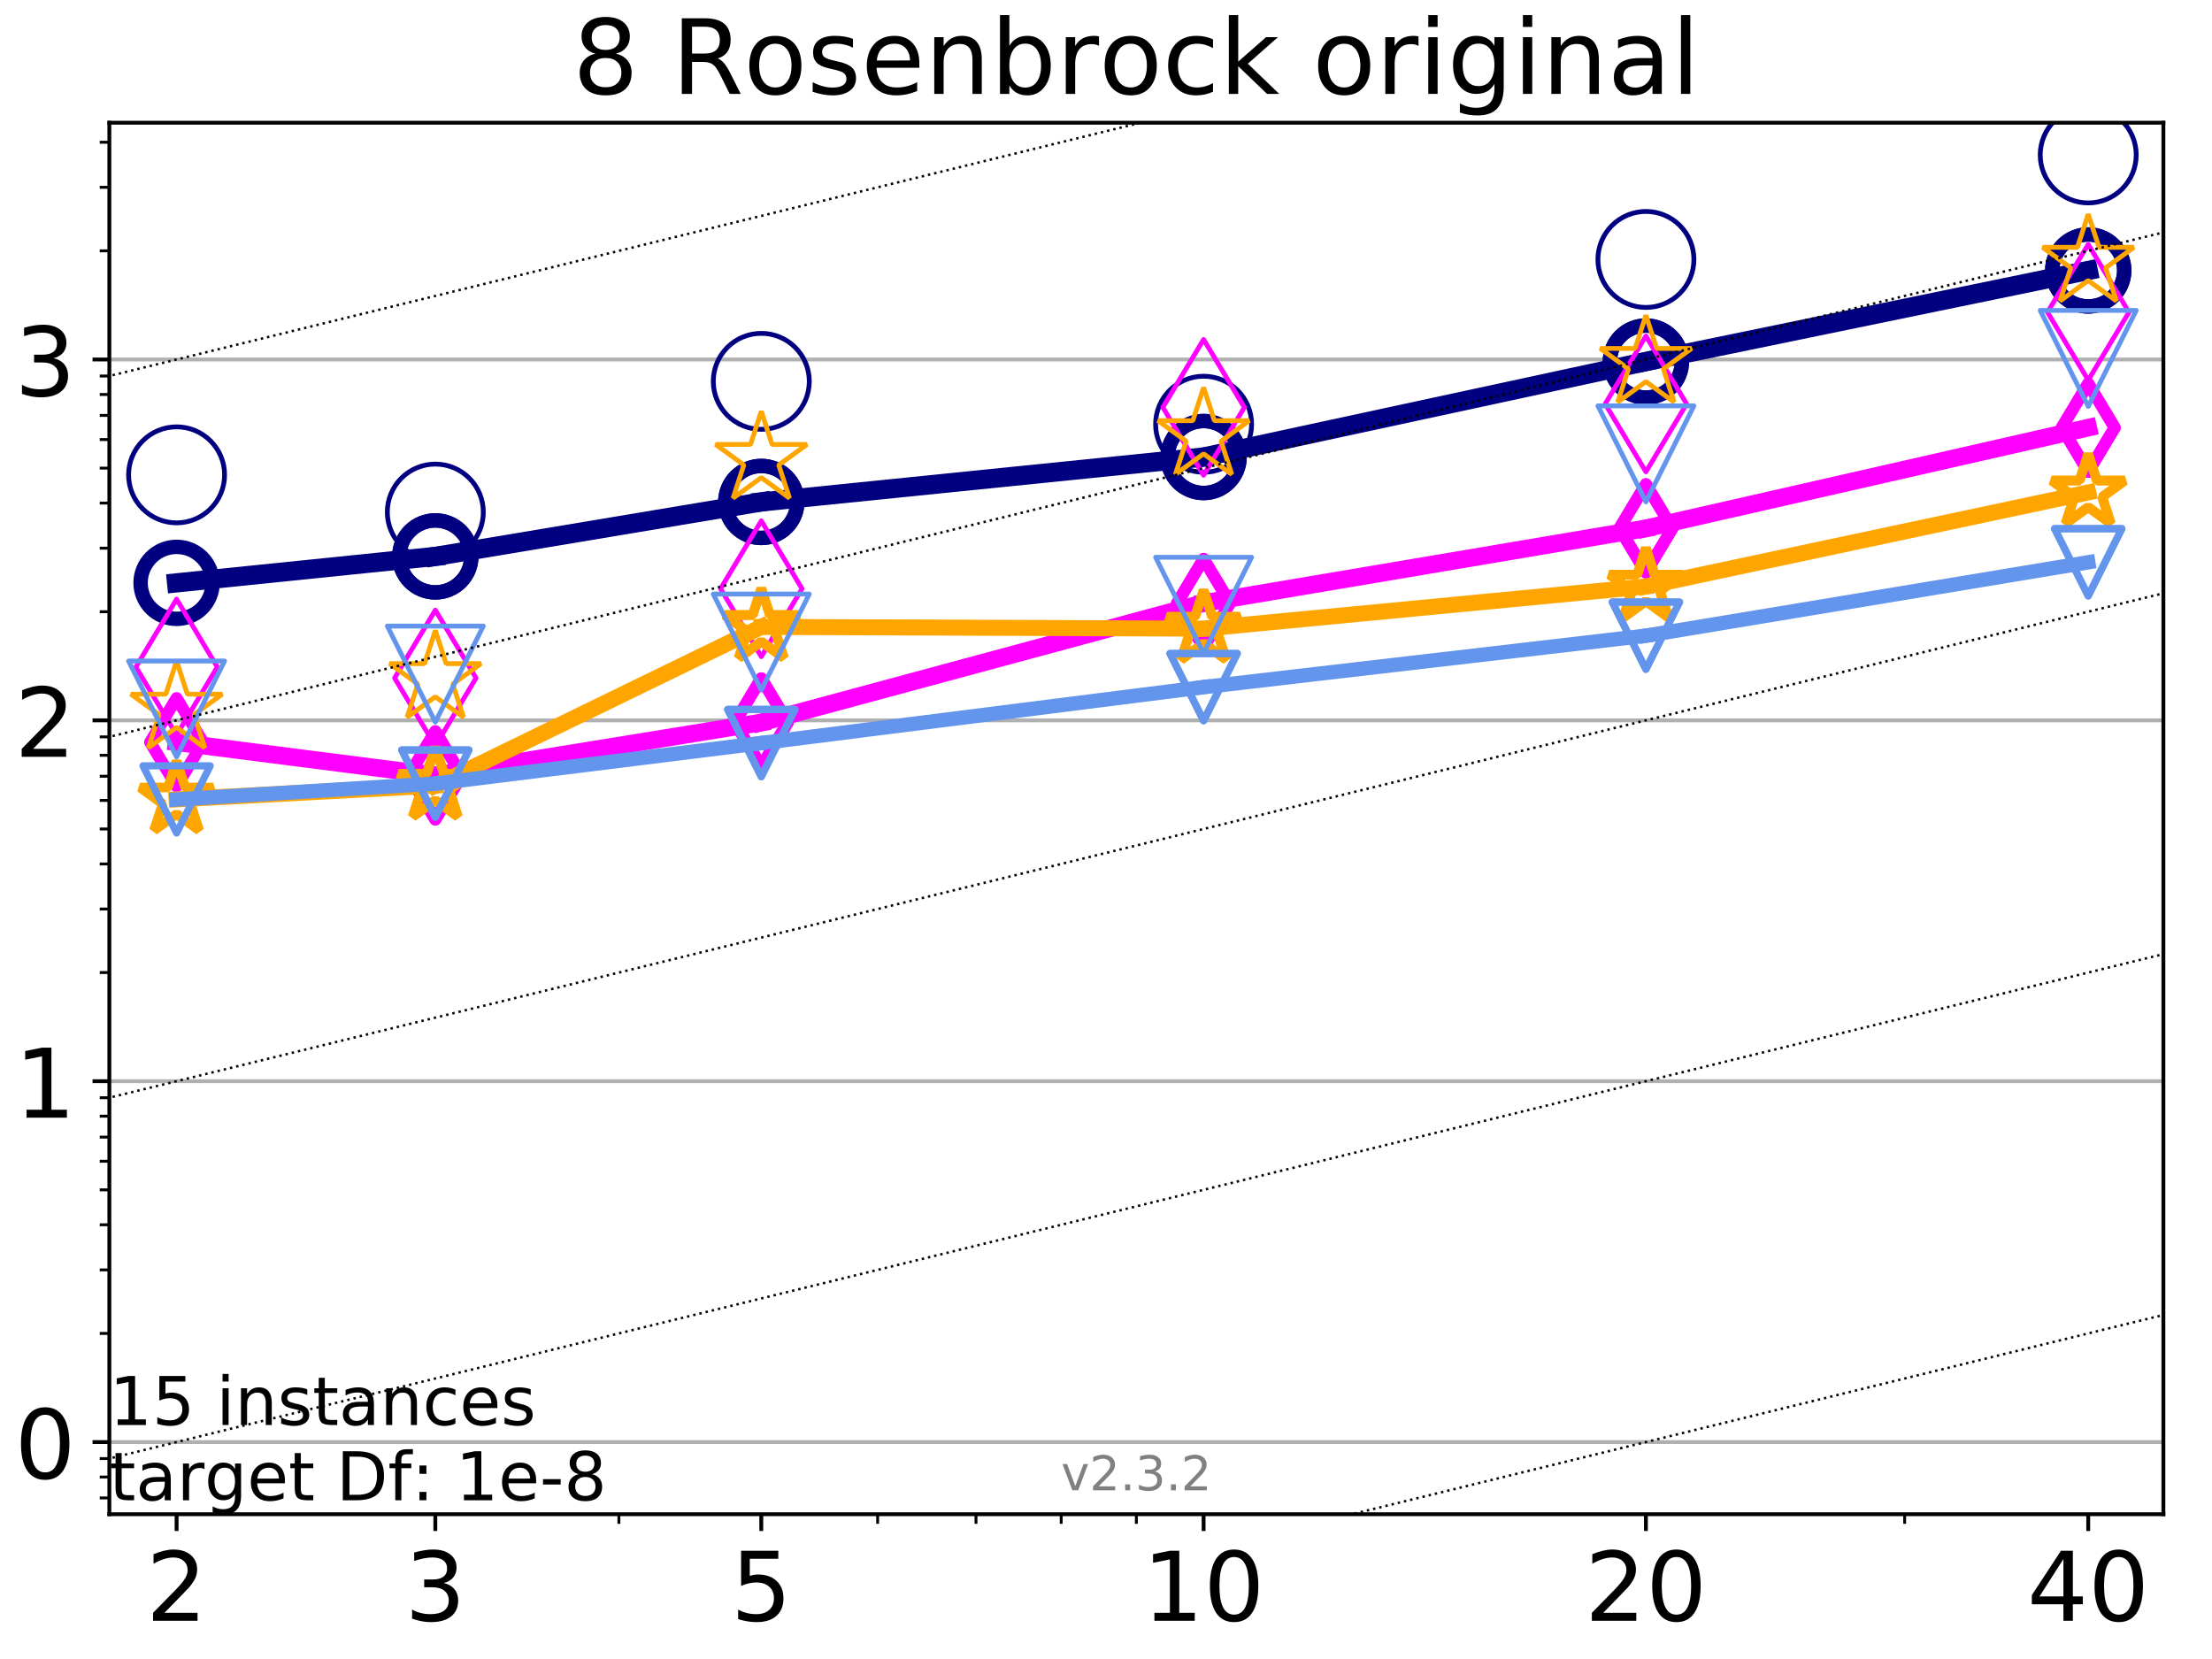
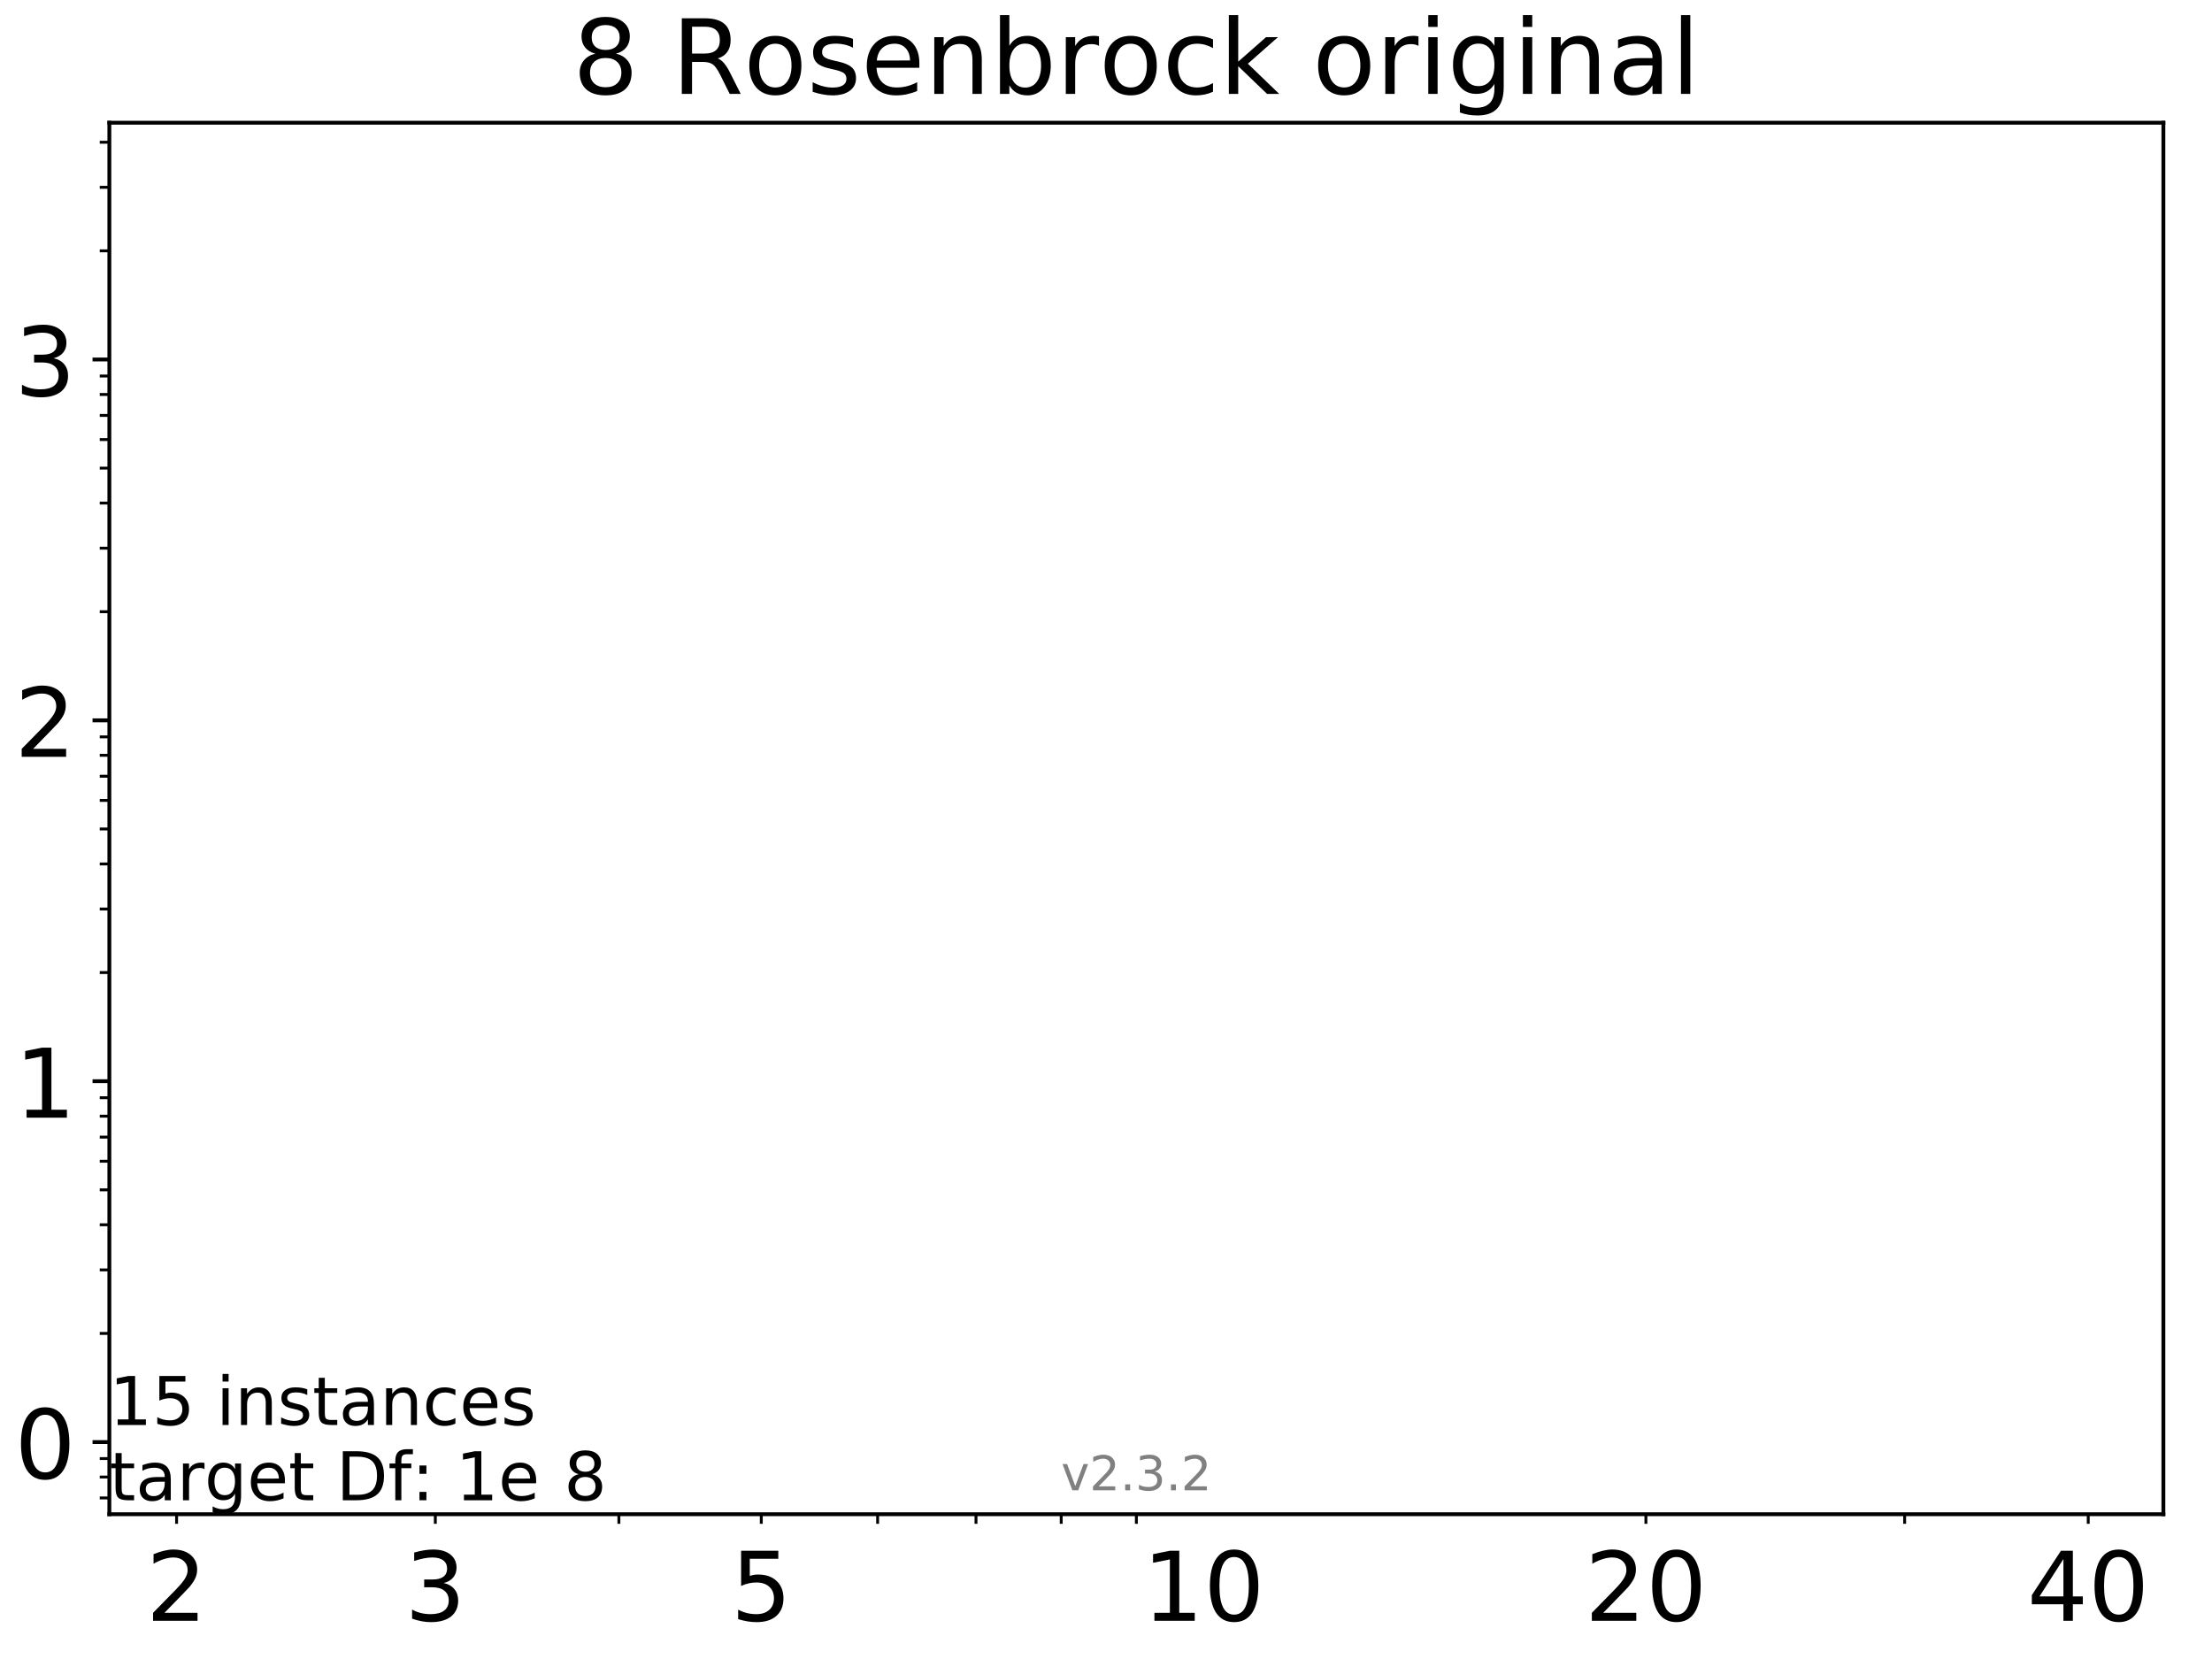
<svg xmlns="http://www.w3.org/2000/svg" xmlns:xlink="http://www.w3.org/1999/xlink" height="345.6pt" version="1.1" viewBox="0 0 460.8 345.6" width="460.8pt">
  <defs>
    <style type="text/css">
*{stroke-linecap:butt;stroke-linejoin:round;}
  </style>
  </defs>
  <g id="figure_1">
    <g id="patch_1">
      <path d="M 0 345.6  L 460.8 345.6  L 460.8 0  L 0 0  z " style="fill:#ffffff;" />
    </g>
    <g id="axes_1">
      <g id="patch_2">
        <path d="M 22.78 315.44  L 450.672 315.44  L 450.672 25.56  L 22.78 25.56  z " style="fill:#ffffff;" />
      </g>
      <g id="matplotlib.axis_1">
        <g id="xtick_1">
          <g id="line2d_1">
            <defs>
-               <path d="M 0 0  L 0 3.5  " id="mf697803af4" style="stroke:#000000;stroke-width:0.8;" />
-             </defs>
+               </defs>
            <g>
              <use style="stroke:#000000;stroke-width:0.8;" x="36.786" xlink:href="#mf697803af4" y="315.44" />
            </g>
          </g>
          <g id="text_1">
            <defs>
              <path d="M 19.188 8.297  L 53.609 8.297  L 53.609 0  L 7.328 0  L 7.328 8.297  Q 12.938 14.109 22.625 23.891  Q 32.328 33.688 34.812 36.531  Q 39.547 41.844 41.422 45.531  Q 43.312 49.219 43.312 52.781  Q 43.312 58.594 39.234 62.25  Q 35.156 65.922 28.609 65.922  Q 23.969 65.922 18.812 64.312  Q 13.672 62.703 7.812 59.422  L 7.812 69.391  Q 13.766 71.781 18.938 73  Q 24.125 74.219 28.422 74.219  Q 39.75 74.219 46.484 68.547  Q 53.219 62.891 53.219 53.422  Q 53.219 48.922 51.531 44.891  Q 49.859 40.875 45.406 35.406  Q 44.188 33.984 37.641 27.219  Q 31.109 20.453 19.188 8.297  z " id="DejaVuSans-50" />
            </defs>
            <g transform="translate(30.423 337.637)scale(0.2 -0.2)">
              <use xlink:href="#DejaVuSans-50" />
            </g>
          </g>
        </g>
        <g id="xtick_2">
          <g id="line2d_2">
            <g>
              <use style="stroke:#000000;stroke-width:0.8;" x="90.685" xlink:href="#mf697803af4" y="315.44" />
            </g>
          </g>
          <g id="text_2">
            <defs>
              <path d="M 40.578 39.312  Q 47.656 37.797 51.625 33  Q 55.609 28.219 55.609 21.188  Q 55.609 10.406 48.188 4.484  Q 40.766 -1.422 27.094 -1.422  Q 22.516 -1.422 17.656 -0.516  Q 12.797 0.391 7.625 2.203  L 7.625 11.719  Q 11.719 9.328 16.594 8.109  Q 21.484 6.891 26.812 6.891  Q 36.078 6.891 40.938 10.547  Q 45.797 14.203 45.797 21.188  Q 45.797 27.641 41.281 31.266  Q 36.766 34.906 28.719 34.906  L 20.219 34.906  L 20.219 43.016  L 29.109 43.016  Q 36.375 43.016 40.234 45.922  Q 44.094 48.828 44.094 54.297  Q 44.094 59.906 40.109 62.906  Q 36.141 65.922 28.719 65.922  Q 24.656 65.922 20.016 65.031  Q 15.375 64.156 9.812 62.312  L 9.812 71.094  Q 15.438 72.656 20.344 73.438  Q 25.25 74.219 29.594 74.219  Q 40.828 74.219 47.359 69.109  Q 53.906 64.016 53.906 55.328  Q 53.906 49.266 50.438 45.094  Q 46.969 40.922 40.578 39.312  z " id="DejaVuSans-51" />
            </defs>
            <g transform="translate(84.323 337.637)scale(0.2 -0.2)">
              <use xlink:href="#DejaVuSans-51" />
            </g>
          </g>
        </g>
        <g id="xtick_3">
          <g id="line2d_3">
            <g>
              <use style="stroke:#000000;stroke-width:0.8;" x="158.59" xlink:href="#mf697803af4" y="315.44" />
            </g>
          </g>
          <g id="text_3">
            <defs>
              <path d="M 10.797 72.906  L 49.516 72.906  L 49.516 64.594  L 19.828 64.594  L 19.828 46.734  Q 21.969 47.469 24.109 47.828  Q 26.266 48.188 28.422 48.188  Q 40.625 48.188 47.75 41.5  Q 54.891 34.812 54.891 23.391  Q 54.891 11.625 47.562 5.094  Q 40.234 -1.422 26.906 -1.422  Q 22.312 -1.422 17.547 -0.641  Q 12.797 0.141 7.719 1.703  L 7.719 11.625  Q 12.109 9.234 16.797 8.062  Q 21.484 6.891 26.703 6.891  Q 35.156 6.891 40.078 11.328  Q 45.016 15.766 45.016 23.391  Q 45.016 31 40.078 35.438  Q 35.156 39.891 26.703 39.891  Q 22.75 39.891 18.812 39.016  Q 14.891 38.141 10.797 36.281  z " id="DejaVuSans-53" />
            </defs>
            <g transform="translate(152.228 337.637)scale(0.2 -0.2)">
              <use xlink:href="#DejaVuSans-53" />
            </g>
          </g>
        </g>
        <g id="xtick_4">
          <g id="line2d_4">
            <g>
              <use style="stroke:#000000;stroke-width:0.8;" x="250.732" xlink:href="#mf697803af4" y="315.44" />
            </g>
          </g>
          <g id="text_4">
            <defs>
              <path d="M 12.406 8.297  L 28.516 8.297  L 28.516 63.922  L 10.984 60.406  L 10.984 69.391  L 28.422 72.906  L 38.281 72.906  L 38.281 8.297  L 54.391 8.297  L 54.391 0  L 12.406 0  z " id="DejaVuSans-49" />
              <path d="M 31.781 66.406  Q 24.172 66.406 20.328 58.906  Q 16.5 51.422 16.5 36.375  Q 16.5 21.391 20.328 13.891  Q 24.172 6.391 31.781 6.391  Q 39.453 6.391 43.281 13.891  Q 47.125 21.391 47.125 36.375  Q 47.125 51.422 43.281 58.906  Q 39.453 66.406 31.781 66.406  z M 31.781 74.219  Q 44.047 74.219 50.516 64.516  Q 56.984 54.828 56.984 36.375  Q 56.984 17.969 50.516 8.266  Q 44.047 -1.422 31.781 -1.422  Q 19.531 -1.422 13.062 8.266  Q 6.594 17.969 6.594 36.375  Q 6.594 54.828 13.062 64.516  Q 19.531 74.219 31.781 74.219  z " id="DejaVuSans-48" />
            </defs>
            <g transform="translate(238.007 337.637)scale(0.2 -0.2)">
              <use xlink:href="#DejaVuSans-49" />
              <use x="63.623" xlink:href="#DejaVuSans-48" />
            </g>
          </g>
        </g>
        <g id="xtick_5">
          <g id="line2d_5">
            <g>
              <use style="stroke:#000000;stroke-width:0.8;" x="342.873" xlink:href="#mf697803af4" y="315.44" />
            </g>
          </g>
          <g id="text_5">
            <g transform="translate(330.148 337.637)scale(0.2 -0.2)">
              <use xlink:href="#DejaVuSans-50" />
              <use x="63.623" xlink:href="#DejaVuSans-48" />
            </g>
          </g>
        </g>
        <g id="xtick_6">
          <g id="line2d_6">
            <g>
              <use style="stroke:#000000;stroke-width:0.8;" x="435.015" xlink:href="#mf697803af4" y="315.44" />
            </g>
          </g>
          <g id="text_6">
            <defs>
              <path d="M 37.797 64.312  L 12.891 25.391  L 37.797 25.391  z M 35.203 72.906  L 47.609 72.906  L 47.609 25.391  L 58.016 25.391  L 58.016 17.188  L 47.609 17.188  L 47.609 0  L 37.797 0  L 37.797 17.188  L 4.891 17.188  L 4.891 26.703  z " id="DejaVuSans-52" />
            </defs>
            <g transform="translate(422.29 337.637)scale(0.2 -0.2)">
              <use xlink:href="#DejaVuSans-52" />
              <use x="63.623" xlink:href="#DejaVuSans-48" />
            </g>
          </g>
        </g>
        <g id="xtick_7">
          <g id="line2d_7">
            <defs>
              <path d="M 0 0  L 0 2  " id="m2e798b2499" style="stroke:#000000;stroke-width:0.6;" />
            </defs>
            <g>
              <use style="stroke:#000000;stroke-width:0.6;" x="36.786" xlink:href="#m2e798b2499" y="315.44" />
            </g>
          </g>
        </g>
        <g id="xtick_8">
          <g id="line2d_8">
            <g>
              <use style="stroke:#000000;stroke-width:0.6;" x="90.685" xlink:href="#m2e798b2499" y="315.44" />
            </g>
          </g>
        </g>
        <g id="xtick_9">
          <g id="line2d_9">
            <g>
              <use style="stroke:#000000;stroke-width:0.6;" x="128.927" xlink:href="#m2e798b2499" y="315.44" />
            </g>
          </g>
        </g>
        <g id="xtick_10">
          <g id="line2d_10">
            <g>
              <use style="stroke:#000000;stroke-width:0.6;" x="158.59" xlink:href="#m2e798b2499" y="315.44" />
            </g>
          </g>
        </g>
        <g id="xtick_11">
          <g id="line2d_11">
            <g>
              <use style="stroke:#000000;stroke-width:0.6;" x="182.827" xlink:href="#m2e798b2499" y="315.44" />
            </g>
          </g>
        </g>
        <g id="xtick_12">
          <g id="line2d_12">
            <g>
              <use style="stroke:#000000;stroke-width:0.6;" x="203.318" xlink:href="#m2e798b2499" y="315.44" />
            </g>
          </g>
        </g>
        <g id="xtick_13">
          <g id="line2d_13">
            <g>
              <use style="stroke:#000000;stroke-width:0.6;" x="221.069" xlink:href="#m2e798b2499" y="315.44" />
            </g>
          </g>
        </g>
        <g id="xtick_14">
          <g id="line2d_14">
            <g>
              <use style="stroke:#000000;stroke-width:0.6;" x="236.726" xlink:href="#m2e798b2499" y="315.44" />
            </g>
          </g>
        </g>
        <g id="xtick_15">
          <g id="line2d_15">
            <g>
              <use style="stroke:#000000;stroke-width:0.6;" x="342.873" xlink:href="#m2e798b2499" y="315.44" />
            </g>
          </g>
        </g>
        <g id="xtick_16">
          <g id="line2d_16">
            <g>
              <use style="stroke:#000000;stroke-width:0.6;" x="396.773" xlink:href="#m2e798b2499" y="315.44" />
            </g>
          </g>
        </g>
        <g id="xtick_17">
          <g id="line2d_17">
            <g>
              <use style="stroke:#000000;stroke-width:0.6;" x="435.015" xlink:href="#m2e798b2499" y="315.44" />
            </g>
          </g>
        </g>
      </g>
      <g id="matplotlib.axis_2">
        <g id="ytick_1">
          <g id="line2d_18">
            <path clip-path="url(#p48bff49fbf)" d="M 22.78 300.406  L 450.672 300.406  " style="fill:none;stroke:#b0b0b0;stroke-linecap:square;stroke-width:0.8;" />
          </g>
          <g id="line2d_19">
            <defs>
              <path d="M 0 0  L -3.5 0  " id="me5000b06f0" style="stroke:#000000;stroke-width:0.8;" />
            </defs>
            <g>
              <use style="stroke:#000000;stroke-width:0.8;" x="22.78" xlink:href="#me5000b06f0" y="300.406" />
            </g>
          </g>
          <g id="text_7">
            <g transform="translate(3.055 308.004)scale(0.2 -0.2)">
              <use xlink:href="#DejaVuSans-48" />
            </g>
          </g>
        </g>
        <g id="ytick_2">
          <g id="line2d_20">
            <path clip-path="url(#p48bff49fbf)" d="M 22.78 225.233  L 450.672 225.233  " style="fill:none;stroke:#b0b0b0;stroke-linecap:square;stroke-width:0.8;" />
          </g>
          <g id="line2d_21">
            <g>
              <use style="stroke:#000000;stroke-width:0.8;" x="22.78" xlink:href="#me5000b06f0" y="225.233" />
            </g>
          </g>
          <g id="text_8">
            <g transform="translate(3.055 232.832)scale(0.2 -0.2)">
              <use xlink:href="#DejaVuSans-49" />
            </g>
          </g>
        </g>
        <g id="ytick_3">
          <g id="line2d_22">
            <path clip-path="url(#p48bff49fbf)" d="M 22.78 150.061  L 450.672 150.061  " style="fill:none;stroke:#b0b0b0;stroke-linecap:square;stroke-width:0.8;" />
          </g>
          <g id="line2d_23">
            <g>
              <use style="stroke:#000000;stroke-width:0.8;" x="22.78" xlink:href="#me5000b06f0" y="150.061" />
            </g>
          </g>
          <g id="text_9">
            <g transform="translate(3.055 157.66)scale(0.2 -0.2)">
              <use xlink:href="#DejaVuSans-50" />
            </g>
          </g>
        </g>
        <g id="ytick_4">
          <g id="line2d_24">
            <path clip-path="url(#p48bff49fbf)" d="M 22.78 74.889  L 450.672 74.889  " style="fill:none;stroke:#b0b0b0;stroke-linecap:square;stroke-width:0.8;" />
          </g>
          <g id="line2d_25">
            <g>
              <use style="stroke:#000000;stroke-width:0.8;" x="22.78" xlink:href="#me5000b06f0" y="74.889" />
            </g>
          </g>
          <g id="text_10">
            <g transform="translate(3.055 82.487)scale(0.2 -0.2)">
              <use xlink:href="#DejaVuSans-51" />
            </g>
          </g>
        </g>
        <g id="ytick_5">
          <g id="line2d_26">
            <defs>
              <path d="M 0 0  L -2 0  " id="m26217db5ff" style="stroke:#000000;stroke-width:0.6;" />
            </defs>
            <g>
              <use style="stroke:#000000;stroke-width:0.6;" x="22.78" xlink:href="#m26217db5ff" y="312.05" />
            </g>
          </g>
        </g>
        <g id="ytick_6">
          <g id="line2d_27">
            <g>
              <use style="stroke:#000000;stroke-width:0.6;" x="22.78" xlink:href="#m26217db5ff" y="307.691" />
            </g>
          </g>
        </g>
        <g id="ytick_7">
          <g id="line2d_28">
            <g>
              <use style="stroke:#000000;stroke-width:0.6;" x="22.78" xlink:href="#m26217db5ff" y="303.845" />
            </g>
          </g>
        </g>
        <g id="ytick_8">
          <g id="line2d_29">
            <g>
              <use style="stroke:#000000;stroke-width:0.6;" x="22.78" xlink:href="#m26217db5ff" y="277.776" />
            </g>
          </g>
        </g>
        <g id="ytick_9">
          <g id="line2d_30">
            <g>
              <use style="stroke:#000000;stroke-width:0.6;" x="22.78" xlink:href="#m26217db5ff" y="264.539" />
            </g>
          </g>
        </g>
        <g id="ytick_10">
          <g id="line2d_31">
            <g>
              <use style="stroke:#000000;stroke-width:0.6;" x="22.78" xlink:href="#m26217db5ff" y="255.147" />
            </g>
          </g>
        </g>
        <g id="ytick_11">
          <g id="line2d_32">
            <g>
              <use style="stroke:#000000;stroke-width:0.6;" x="22.78" xlink:href="#m26217db5ff" y="247.862" />
            </g>
          </g>
        </g>
        <g id="ytick_12">
          <g id="line2d_33">
            <g>
              <use style="stroke:#000000;stroke-width:0.6;" x="22.78" xlink:href="#m26217db5ff" y="241.91" />
            </g>
          </g>
        </g>
        <g id="ytick_13">
          <g id="line2d_34">
            <g>
              <use style="stroke:#000000;stroke-width:0.6;" x="22.78" xlink:href="#m26217db5ff" y="236.878" />
            </g>
          </g>
        </g>
        <g id="ytick_14">
          <g id="line2d_35">
            <g>
              <use style="stroke:#000000;stroke-width:0.6;" x="22.78" xlink:href="#m26217db5ff" y="232.518" />
            </g>
          </g>
        </g>
        <g id="ytick_15">
          <g id="line2d_36">
            <g>
              <use style="stroke:#000000;stroke-width:0.6;" x="22.78" xlink:href="#m26217db5ff" y="228.673" />
            </g>
          </g>
        </g>
        <g id="ytick_16">
          <g id="line2d_37">
            <g>
              <use style="stroke:#000000;stroke-width:0.6;" x="22.78" xlink:href="#m26217db5ff" y="202.604" />
            </g>
          </g>
        </g>
        <g id="ytick_17">
          <g id="line2d_38">
            <g>
              <use style="stroke:#000000;stroke-width:0.6;" x="22.78" xlink:href="#m26217db5ff" y="189.367" />
            </g>
          </g>
        </g>
        <g id="ytick_18">
          <g id="line2d_39">
            <g>
              <use style="stroke:#000000;stroke-width:0.6;" x="22.78" xlink:href="#m26217db5ff" y="179.975" />
            </g>
          </g>
        </g>
        <g id="ytick_19">
          <g id="line2d_40">
            <g>
              <use style="stroke:#000000;stroke-width:0.6;" x="22.78" xlink:href="#m26217db5ff" y="172.69" />
            </g>
          </g>
        </g>
        <g id="ytick_20">
          <g id="line2d_41">
            <g>
              <use style="stroke:#000000;stroke-width:0.6;" x="22.78" xlink:href="#m26217db5ff" y="166.738" />
            </g>
          </g>
        </g>
        <g id="ytick_21">
          <g id="line2d_42">
            <g>
              <use style="stroke:#000000;stroke-width:0.6;" x="22.78" xlink:href="#m26217db5ff" y="161.706" />
            </g>
          </g>
        </g>
        <g id="ytick_22">
          <g id="line2d_43">
            <g>
              <use style="stroke:#000000;stroke-width:0.6;" x="22.78" xlink:href="#m26217db5ff" y="157.346" />
            </g>
          </g>
        </g>
        <g id="ytick_23">
          <g id="line2d_44">
            <g>
              <use style="stroke:#000000;stroke-width:0.6;" x="22.78" xlink:href="#m26217db5ff" y="153.501" />
            </g>
          </g>
        </g>
        <g id="ytick_24">
          <g id="line2d_45">
            <g>
              <use style="stroke:#000000;stroke-width:0.6;" x="22.78" xlink:href="#m26217db5ff" y="127.432" />
            </g>
          </g>
        </g>
        <g id="ytick_25">
          <g id="line2d_46">
            <g>
              <use style="stroke:#000000;stroke-width:0.6;" x="22.78" xlink:href="#m26217db5ff" y="114.195" />
            </g>
          </g>
        </g>
        <g id="ytick_26">
          <g id="line2d_47">
            <g>
              <use style="stroke:#000000;stroke-width:0.6;" x="22.78" xlink:href="#m26217db5ff" y="104.803" />
            </g>
          </g>
        </g>
        <g id="ytick_27">
          <g id="line2d_48">
            <g>
              <use style="stroke:#000000;stroke-width:0.6;" x="22.78" xlink:href="#m26217db5ff" y="97.518" />
            </g>
          </g>
        </g>
        <g id="ytick_28">
          <g id="line2d_49">
            <g>
              <use style="stroke:#000000;stroke-width:0.6;" x="22.78" xlink:href="#m26217db5ff" y="91.566" />
            </g>
          </g>
        </g>
        <g id="ytick_29">
          <g id="line2d_50">
            <g>
              <use style="stroke:#000000;stroke-width:0.6;" x="22.78" xlink:href="#m26217db5ff" y="86.533" />
            </g>
          </g>
        </g>
        <g id="ytick_30">
          <g id="line2d_51">
            <g>
              <use style="stroke:#000000;stroke-width:0.6;" x="22.78" xlink:href="#m26217db5ff" y="82.174" />
            </g>
          </g>
        </g>
        <g id="ytick_31">
          <g id="line2d_52">
            <g>
              <use style="stroke:#000000;stroke-width:0.6;" x="22.78" xlink:href="#m26217db5ff" y="78.329" />
            </g>
          </g>
        </g>
        <g id="ytick_32">
          <g id="line2d_53">
            <g>
              <use style="stroke:#000000;stroke-width:0.6;" x="22.78" xlink:href="#m26217db5ff" y="52.26" />
            </g>
          </g>
        </g>
        <g id="ytick_33">
          <g id="line2d_54">
            <g>
              <use style="stroke:#000000;stroke-width:0.6;" x="22.78" xlink:href="#m26217db5ff" y="39.023" />
            </g>
          </g>
        </g>
        <g id="ytick_34">
          <g id="line2d_55">
            <g>
              <use style="stroke:#000000;stroke-width:0.6;" x="22.78" xlink:href="#m26217db5ff" y="29.631" />
            </g>
          </g>
        </g>
      </g>
      <g id="line2d_56">
        <path clip-path="url(#p48bff49fbf)" d="M 36.786 121.421  L 90.685 115.91  " style="fill:none;stroke:#000080;stroke-linecap:square;stroke-width:4;" />
        <defs>
          <path d="M 0 7.5  C 1.989 7.5 3.897 6.71 5.303 5.303  C 6.71 3.897 7.5 1.989 7.5 0  C 7.5 -1.989 6.71 -3.897 5.303 -5.303  C 3.897 -6.71 1.989 -7.5 0 -7.5  C -1.989 -7.5 -3.897 -6.71 -5.303 -5.303  C -6.71 -3.897 -7.5 -1.989 -7.5 0  C -7.5 1.989 -6.71 3.897 -5.303 5.303  C -3.897 6.71 -1.989 7.5 0 7.5  z " id="m4cc87fc7ac" style="stroke:#000080;stroke-width:3;" />
        </defs>
        <g clip-path="url(#p48bff49fbf)">
          <use style="fill-opacity:0;stroke:#000080;stroke-width:3;" x="36.786" xlink:href="#m4cc87fc7ac" y="121.421" />
          <use style="fill-opacity:0;stroke:#000080;stroke-width:3;" x="90.685" xlink:href="#m4cc87fc7ac" y="115.91" />
        </g>
      </g>
      <g id="line2d_57">
        <path clip-path="url(#p48bff49fbf)" d="M 90.685 115.91  L 158.59 104.563  " style="fill:none;stroke:#000080;stroke-linecap:square;stroke-width:4;" />
        <g clip-path="url(#p48bff49fbf)">
          <use style="fill-opacity:0;stroke:#000080;stroke-width:3;" x="90.685" xlink:href="#m4cc87fc7ac" y="115.91" />
          <use style="fill-opacity:0;stroke:#000080;stroke-width:3;" x="158.59" xlink:href="#m4cc87fc7ac" y="104.563" />
        </g>
      </g>
      <g id="line2d_58">
        <path clip-path="url(#p48bff49fbf)" d="M 158.59 104.563  L 250.732 95.205  " style="fill:none;stroke:#000080;stroke-linecap:square;stroke-width:4;" />
        <g clip-path="url(#p48bff49fbf)">
          <use style="fill-opacity:0;stroke:#000080;stroke-width:3;" x="158.59" xlink:href="#m4cc87fc7ac" y="104.563" />
          <use style="fill-opacity:0;stroke:#000080;stroke-width:3;" x="250.732" xlink:href="#m4cc87fc7ac" y="95.205" />
        </g>
      </g>
      <g id="line2d_59">
        <path clip-path="url(#p48bff49fbf)" d="M 250.732 95.205  L 342.873 75.32  " style="fill:none;stroke:#000080;stroke-linecap:square;stroke-width:4;" />
        <g clip-path="url(#p48bff49fbf)">
          <use style="fill-opacity:0;stroke:#000080;stroke-width:3;" x="250.732" xlink:href="#m4cc87fc7ac" y="95.205" />
          <use style="fill-opacity:0;stroke:#000080;stroke-width:3;" x="342.873" xlink:href="#m4cc87fc7ac" y="75.32" />
        </g>
      </g>
      <g id="line2d_60">
        <path clip-path="url(#p48bff49fbf)" d="M 342.873 75.32  L 435.015 56.341  " style="fill:none;stroke:#000080;stroke-linecap:square;stroke-width:4;" />
        <g clip-path="url(#p48bff49fbf)">
          <use style="fill-opacity:0;stroke:#000080;stroke-width:3;" x="342.873" xlink:href="#m4cc87fc7ac" y="75.32" />
          <use style="fill-opacity:0;stroke:#000080;stroke-width:3;" x="435.015" xlink:href="#m4cc87fc7ac" y="56.341" />
        </g>
      </g>
      <g id="line2d_61">
        <path clip-path="url(#p48bff49fbf)" d="M 435.015 56.341  " style="fill:none;stroke:#000080;stroke-linecap:square;stroke-width:4;" />
        <g clip-path="url(#p48bff49fbf)">
          <use style="fill-opacity:0;stroke:#000080;stroke-width:3;" x="435.015" xlink:href="#m4cc87fc7ac" y="56.341" />
        </g>
      </g>
      <g id="line2d_62" />
      <g id="line2d_63">
        <defs>
          <path d="M 0 10  C 2.652 10 5.196 8.946 7.071 7.071  C 8.946 5.196 10 2.652 10 0  C 10 -2.652 8.946 -5.196 7.071 -7.071  C 5.196 -8.946 2.652 -10 0 -10  C -2.652 -10 -5.196 -8.946 -7.071 -7.071  C -8.946 -5.196 -10 -2.652 -10 0  C -10 2.652 -8.946 5.196 -7.071 7.071  C -5.196 8.946 -2.652 10 0 10  z " id="m06396ff6f9" style="stroke:#000080;" />
        </defs>
        <g clip-path="url(#p48bff49fbf)">
          <use style="fill-opacity:0;stroke:#000080;" x="36.786" xlink:href="#m06396ff6f9" y="98.919" />
          <use style="fill-opacity:0;stroke:#000080;" x="90.685" xlink:href="#m06396ff6f9" y="106.679" />
          <use style="fill-opacity:0;stroke:#000080;" x="158.59" xlink:href="#m06396ff6f9" y="79.443" />
          <use style="fill-opacity:0;stroke:#000080;" x="250.732" xlink:href="#m06396ff6f9" y="88.375" />
          <use style="fill-opacity:0;stroke:#000080;" x="342.873" xlink:href="#m06396ff6f9" y="54.047" />
          <use style="fill-opacity:0;stroke:#000080;" x="435.015" xlink:href="#m06396ff6f9" y="32.273" />
        </g>
      </g>
      <g id="line2d_64">
        <path clip-path="url(#p48bff49fbf)" d="M 36.786 154.62  L 90.685 161.53  " style="fill:none;stroke:#ff00ff;stroke-linecap:square;stroke-width:3.667;" />
        <defs>
          <path d="M -0 9.192  L 5.515 0  L 0 -9.192  L -5.515 -0  z " id="m755b823f75" style="stroke:#ff00ff;stroke-linejoin:miter;stroke-width:2.5;" />
        </defs>
        <g clip-path="url(#p48bff49fbf)">
          <use style="fill-opacity:0;stroke:#ff00ff;stroke-linejoin:miter;stroke-width:2.5;" x="36.786" xlink:href="#m755b823f75" y="154.62" />
          <use style="fill-opacity:0;stroke:#ff00ff;stroke-linejoin:miter;stroke-width:2.5;" x="90.685" xlink:href="#m755b823f75" y="161.53" />
        </g>
      </g>
      <g id="line2d_65">
        <path clip-path="url(#p48bff49fbf)" d="M 90.685 161.53  L 158.59 150.504  " style="fill:none;stroke:#ff00ff;stroke-linecap:square;stroke-width:3.667;" />
        <g clip-path="url(#p48bff49fbf)">
          <use style="fill-opacity:0;stroke:#ff00ff;stroke-linejoin:miter;stroke-width:2.5;" x="90.685" xlink:href="#m755b823f75" y="161.53" />
          <use style="fill-opacity:0;stroke:#ff00ff;stroke-linejoin:miter;stroke-width:2.5;" x="158.59" xlink:href="#m755b823f75" y="150.504" />
        </g>
      </g>
      <g id="line2d_66">
        <path clip-path="url(#p48bff49fbf)" d="M 158.59 150.504  L 250.732 125.625  " style="fill:none;stroke:#ff00ff;stroke-linecap:square;stroke-width:3.667;" />
        <g clip-path="url(#p48bff49fbf)">
          <use style="fill-opacity:0;stroke:#ff00ff;stroke-linejoin:miter;stroke-width:2.5;" x="158.59" xlink:href="#m755b823f75" y="150.504" />
          <use style="fill-opacity:0;stroke:#ff00ff;stroke-linejoin:miter;stroke-width:2.5;" x="250.732" xlink:href="#m755b823f75" y="125.625" />
        </g>
      </g>
      <g id="line2d_67">
        <path clip-path="url(#p48bff49fbf)" d="M 250.732 125.625  L 342.873 110.065  " style="fill:none;stroke:#ff00ff;stroke-linecap:square;stroke-width:3.667;" />
        <g clip-path="url(#p48bff49fbf)">
          <use style="fill-opacity:0;stroke:#ff00ff;stroke-linejoin:miter;stroke-width:2.5;" x="250.732" xlink:href="#m755b823f75" y="125.625" />
          <use style="fill-opacity:0;stroke:#ff00ff;stroke-linejoin:miter;stroke-width:2.5;" x="342.873" xlink:href="#m755b823f75" y="110.065" />
        </g>
      </g>
      <g id="line2d_68">
        <path clip-path="url(#p48bff49fbf)" d="M 342.873 110.065  L 435.015 89.088  " style="fill:none;stroke:#ff00ff;stroke-linecap:square;stroke-width:3.667;" />
        <g clip-path="url(#p48bff49fbf)">
          <use style="fill-opacity:0;stroke:#ff00ff;stroke-linejoin:miter;stroke-width:2.5;" x="342.873" xlink:href="#m755b823f75" y="110.065" />
          <use style="fill-opacity:0;stroke:#ff00ff;stroke-linejoin:miter;stroke-width:2.5;" x="435.015" xlink:href="#m755b823f75" y="89.088" />
        </g>
      </g>
      <g id="line2d_69">
        <path clip-path="url(#p48bff49fbf)" d="M 435.015 89.088  " style="fill:none;stroke:#ff00ff;stroke-linecap:square;stroke-width:3.667;" />
        <g clip-path="url(#p48bff49fbf)">
          <use style="fill-opacity:0;stroke:#ff00ff;stroke-linejoin:miter;stroke-width:2.5;" x="435.015" xlink:href="#m755b823f75" y="89.088" />
        </g>
      </g>
      <g id="line2d_70" />
      <g id="line2d_71">
        <defs>
          <path d="M -0 14.142  L 8.485 0  L -0 -14.142  L -8.485 -0  z " id="mf07a16225d" style="stroke:#ff00ff;stroke-linejoin:miter;" />
        </defs>
        <g clip-path="url(#p48bff49fbf)">
          <use style="fill-opacity:0;stroke:#ff00ff;stroke-linejoin:miter;" x="36.786" xlink:href="#mf07a16225d" y="138.96" />
          <use style="fill-opacity:0;stroke:#ff00ff;stroke-linejoin:miter;" x="90.685" xlink:href="#mf07a16225d" y="141.246" />
          <use style="fill-opacity:0;stroke:#ff00ff;stroke-linejoin:miter;" x="158.59" xlink:href="#mf07a16225d" y="122.643" />
          <use style="fill-opacity:0;stroke:#ff00ff;stroke-linejoin:miter;" x="250.732" xlink:href="#mf07a16225d" y="84.861" />
          <use style="fill-opacity:0;stroke:#ff00ff;stroke-linejoin:miter;" x="342.873" xlink:href="#mf07a16225d" y="84.142" />
          <use style="fill-opacity:0;stroke:#ff00ff;stroke-linejoin:miter;" x="435.015" xlink:href="#mf07a16225d" y="65.049" />
        </g>
      </g>
      <g id="line2d_72">
        <path clip-path="url(#p48bff49fbf)" d="M 36.786 166.521  L 90.685 163.648  " style="fill:none;stroke:#ffa500;stroke-linecap:square;stroke-width:3.333;" />
        <defs>
          <path d="M 0 -8  L -1.796 -2.472  L -7.608 -2.472  L -2.906 0.944  L -4.702 6.472  L -0 3.056  L 4.702 6.472  L 2.906 0.944  L 7.608 -2.472  L 1.796 -2.472  z " id="m910cba7396" style="stroke:#ffa500;stroke-linejoin:bevel;stroke-width:2;" />
        </defs>
        <g clip-path="url(#p48bff49fbf)">
          <use style="fill-opacity:0;stroke:#ffa500;stroke-linejoin:bevel;stroke-width:2;" x="36.786" xlink:href="#m910cba7396" y="166.521" />
          <use style="fill-opacity:0;stroke:#ffa500;stroke-linejoin:bevel;stroke-width:2;" x="90.685" xlink:href="#m910cba7396" y="163.648" />
        </g>
      </g>
      <g id="line2d_73">
        <path clip-path="url(#p48bff49fbf)" d="M 90.685 163.648  L 158.59 130.597  " style="fill:none;stroke:#ffa500;stroke-linecap:square;stroke-width:3.333;" />
        <g clip-path="url(#p48bff49fbf)">
          <use style="fill-opacity:0;stroke:#ffa500;stroke-linejoin:bevel;stroke-width:2;" x="90.685" xlink:href="#m910cba7396" y="163.648" />
          <use style="fill-opacity:0;stroke:#ffa500;stroke-linejoin:bevel;stroke-width:2;" x="158.59" xlink:href="#m910cba7396" y="130.597" />
        </g>
      </g>
      <g id="line2d_74">
        <path clip-path="url(#p48bff49fbf)" d="M 158.59 130.597  L 250.732 130.958  " style="fill:none;stroke:#ffa500;stroke-linecap:square;stroke-width:3.333;" />
        <g clip-path="url(#p48bff49fbf)">
          <use style="fill-opacity:0;stroke:#ffa500;stroke-linejoin:bevel;stroke-width:2;" x="158.59" xlink:href="#m910cba7396" y="130.597" />
          <use style="fill-opacity:0;stroke:#ffa500;stroke-linejoin:bevel;stroke-width:2;" x="250.732" xlink:href="#m910cba7396" y="130.958" />
        </g>
      </g>
      <g id="line2d_75">
        <path clip-path="url(#p48bff49fbf)" d="M 250.732 130.958  L 342.873 122.169  " style="fill:none;stroke:#ffa500;stroke-linecap:square;stroke-width:3.333;" />
        <g clip-path="url(#p48bff49fbf)">
          <use style="fill-opacity:0;stroke:#ffa500;stroke-linejoin:bevel;stroke-width:2;" x="250.732" xlink:href="#m910cba7396" y="130.958" />
          <use style="fill-opacity:0;stroke:#ffa500;stroke-linejoin:bevel;stroke-width:2;" x="342.873" xlink:href="#m910cba7396" y="122.169" />
        </g>
      </g>
      <g id="line2d_76">
        <path clip-path="url(#p48bff49fbf)" d="M 342.873 122.169  L 435.015 102.58  " style="fill:none;stroke:#ffa500;stroke-linecap:square;stroke-width:3.333;" />
        <g clip-path="url(#p48bff49fbf)">
          <use style="fill-opacity:0;stroke:#ffa500;stroke-linejoin:bevel;stroke-width:2;" x="342.873" xlink:href="#m910cba7396" y="122.169" />
          <use style="fill-opacity:0;stroke:#ffa500;stroke-linejoin:bevel;stroke-width:2;" x="435.015" xlink:href="#m910cba7396" y="102.58" />
        </g>
      </g>
      <g id="line2d_77">
        <path clip-path="url(#p48bff49fbf)" d="M 435.015 102.58  " style="fill:none;stroke:#ffa500;stroke-linecap:square;stroke-width:3.333;" />
        <g clip-path="url(#p48bff49fbf)">
          <use style="fill-opacity:0;stroke:#ffa500;stroke-linejoin:bevel;stroke-width:2;" x="435.015" xlink:href="#m910cba7396" y="102.58" />
        </g>
      </g>
      <g id="line2d_78" />
      <g id="line2d_79">
        <defs>
          <path d="M 0 -10  L -2.245 -3.09  L -9.511 -3.09  L -3.633 1.18  L -5.878 8.09  L -0 3.82  L 5.878 8.09  L 3.633 1.18  L 9.511 -3.09  L 2.245 -3.09  z " id="m8f28a16a2f" style="stroke:#ffa500;stroke-linejoin:bevel;" />
        </defs>
        <g clip-path="url(#p48bff49fbf)">
          <use style="fill-opacity:0;stroke:#ffa500;stroke-linejoin:bevel;" x="36.786" xlink:href="#m8f28a16a2f" y="147.7" />
          <use style="fill-opacity:0;stroke:#ffa500;stroke-linejoin:bevel;" x="90.685" xlink:href="#m8f28a16a2f" y="141.329" />
          <use style="fill-opacity:0;stroke:#ffa500;stroke-linejoin:bevel;" x="158.59" xlink:href="#m8f28a16a2f" y="95.677" />
          <use style="fill-opacity:0;stroke:#ffa500;stroke-linejoin:bevel;" x="250.732" xlink:href="#m8f28a16a2f" y="90.723" />
          <use style="fill-opacity:0;stroke:#ffa500;stroke-linejoin:bevel;" x="342.873" xlink:href="#m8f28a16a2f" y="75.68" />
          <use style="fill-opacity:0;stroke:#ffa500;stroke-linejoin:bevel;" x="435.015" xlink:href="#m8f28a16a2f" y="54.613" />
        </g>
      </g>
      <g id="line2d_80">
        <path clip-path="url(#p48bff49fbf)" d="M 36.786 166.539  L 90.685 163.233  " style="fill:none;stroke:#6495ed;stroke-linecap:square;stroke-width:3;" />
        <defs>
          <path d="M -0 7  L 7 -7  L -7 -7  z " id="m261e199e3e" style="stroke:#6495ed;stroke-linejoin:miter;stroke-width:1.5;" />
        </defs>
        <g clip-path="url(#p48bff49fbf)">
          <use style="fill-opacity:0;stroke:#6495ed;stroke-linejoin:miter;stroke-width:1.5;" x="36.786" xlink:href="#m261e199e3e" y="166.539" />
          <use style="fill-opacity:0;stroke:#6495ed;stroke-linejoin:miter;stroke-width:1.5;" x="90.685" xlink:href="#m261e199e3e" y="163.233" />
        </g>
      </g>
      <g id="line2d_81">
        <path clip-path="url(#p48bff49fbf)" d="M 90.685 163.233  L 158.59 154.793  " style="fill:none;stroke:#6495ed;stroke-linecap:square;stroke-width:3;" />
        <g clip-path="url(#p48bff49fbf)">
          <use style="fill-opacity:0;stroke:#6495ed;stroke-linejoin:miter;stroke-width:1.5;" x="90.685" xlink:href="#m261e199e3e" y="163.233" />
          <use style="fill-opacity:0;stroke:#6495ed;stroke-linejoin:miter;stroke-width:1.5;" x="158.59" xlink:href="#m261e199e3e" y="154.793" />
        </g>
      </g>
      <g id="line2d_82">
        <path clip-path="url(#p48bff49fbf)" d="M 158.59 154.793  L 250.732 143.135  " style="fill:none;stroke:#6495ed;stroke-linecap:square;stroke-width:3;" />
        <g clip-path="url(#p48bff49fbf)">
          <use style="fill-opacity:0;stroke:#6495ed;stroke-linejoin:miter;stroke-width:1.5;" x="158.59" xlink:href="#m261e199e3e" y="154.793" />
          <use style="fill-opacity:0;stroke:#6495ed;stroke-linejoin:miter;stroke-width:1.5;" x="250.732" xlink:href="#m261e199e3e" y="143.135" />
        </g>
      </g>
      <g id="line2d_83">
        <path clip-path="url(#p48bff49fbf)" d="M 250.732 143.135  L 342.873 132.424  " style="fill:none;stroke:#6495ed;stroke-linecap:square;stroke-width:3;" />
        <g clip-path="url(#p48bff49fbf)">
          <use style="fill-opacity:0;stroke:#6495ed;stroke-linejoin:miter;stroke-width:1.5;" x="250.732" xlink:href="#m261e199e3e" y="143.135" />
          <use style="fill-opacity:0;stroke:#6495ed;stroke-linejoin:miter;stroke-width:1.5;" x="342.873" xlink:href="#m261e199e3e" y="132.424" />
        </g>
      </g>
      <g id="line2d_84">
        <path clip-path="url(#p48bff49fbf)" d="M 342.873 132.424  L 435.015 117.132  " style="fill:none;stroke:#6495ed;stroke-linecap:square;stroke-width:3;" />
        <g clip-path="url(#p48bff49fbf)">
          <use style="fill-opacity:0;stroke:#6495ed;stroke-linejoin:miter;stroke-width:1.5;" x="342.873" xlink:href="#m261e199e3e" y="132.424" />
          <use style="fill-opacity:0;stroke:#6495ed;stroke-linejoin:miter;stroke-width:1.5;" x="435.015" xlink:href="#m261e199e3e" y="117.132" />
        </g>
      </g>
      <g id="line2d_85">
        <path clip-path="url(#p48bff49fbf)" d="M 435.015 117.132  " style="fill:none;stroke:#6495ed;stroke-linecap:square;stroke-width:3;" />
        <g clip-path="url(#p48bff49fbf)">
          <use style="fill-opacity:0;stroke:#6495ed;stroke-linejoin:miter;stroke-width:1.5;" x="435.015" xlink:href="#m261e199e3e" y="117.132" />
        </g>
      </g>
      <g id="line2d_86" />
      <g id="line2d_87">
        <defs>
-           <path d="M -0 10  L 10 -10  L -10 -10  z " id="m184cc46f37" style="stroke:#6495ed;stroke-linejoin:miter;" />
-         </defs>
+           </defs>
        <g clip-path="url(#p48bff49fbf)">
          <use style="fill-opacity:0;stroke:#6495ed;stroke-linejoin:miter;" x="36.786" xlink:href="#m184cc46f37" y="147.7" />
          <use style="fill-opacity:0;stroke:#6495ed;stroke-linejoin:miter;" x="90.685" xlink:href="#m184cc46f37" y="140.425" />
          <use style="fill-opacity:0;stroke:#6495ed;stroke-linejoin:miter;" x="158.59" xlink:href="#m184cc46f37" y="133.752" />
          <use style="fill-opacity:0;stroke:#6495ed;stroke-linejoin:miter;" x="250.732" xlink:href="#m184cc46f37" y="126.089" />
          <use style="fill-opacity:0;stroke:#6495ed;stroke-linejoin:miter;" x="342.873" xlink:href="#m184cc46f37" y="94.555" />
          <use style="fill-opacity:0;stroke:#6495ed;stroke-linejoin:miter;" x="435.015" xlink:href="#m184cc46f37" y="74.666" />
        </g>
      </g>
      <g id="line2d_88" />
      <g id="line2d_89">
        <path clip-path="url(#p48bff49fbf)" d="M 154.778 346.6  L 461.8 271.198  " style="fill:none;stroke:#000000;stroke-dasharray:0.5,0.825;stroke-dashoffset:0;stroke-width:0.5;" />
      </g>
      <g id="line2d_90">
        <path clip-path="url(#p48bff49fbf)" d="M -1 309.685  L 461.8 196.026  " style="fill:none;stroke:#000000;stroke-dasharray:0.5,0.825;stroke-dashoffset:0;stroke-width:0.5;" />
      </g>
      <g id="line2d_91">
        <path clip-path="url(#p48bff49fbf)" d="M -1 234.513  L 461.8 120.854  " style="fill:none;stroke:#000000;stroke-dasharray:0.5,0.825;stroke-dashoffset:0;stroke-width:0.5;" />
      </g>
      <g id="line2d_92">
        <path clip-path="url(#p48bff49fbf)" d="M -1 159.341  L 461.8 45.682  " style="fill:none;stroke:#000000;stroke-dasharray:0.5,0.825;stroke-dashoffset:0;stroke-width:0.5;" />
      </g>
      <g id="line2d_93">
        <path clip-path="url(#p48bff49fbf)" d="M -1 84.169  L 345.792 -1  " style="fill:none;stroke:#000000;stroke-dasharray:0.5,0.825;stroke-dashoffset:0;stroke-width:0.5;" />
      </g>
      <g id="line2d_94">
        <path clip-path="url(#p48bff49fbf)" d="M -1 8.997  L 39.705 -1  " style="fill:none;stroke:#000000;stroke-dasharray:0.5,0.825;stroke-dashoffset:0;stroke-width:0.5;" />
      </g>
      <g id="line2d_95">
        <path clip-path="url(#p48bff49fbf)" style="fill:none;stroke:#000000;stroke-dasharray:0.5,0.825;stroke-dashoffset:0;stroke-width:0.5;" />
      </g>
      <g id="line2d_96">
        <path clip-path="url(#p48bff49fbf)" style="fill:none;stroke:#000000;stroke-dasharray:0.5,0.825;stroke-dashoffset:0;stroke-width:0.5;" />
      </g>
      <g id="line2d_97">
        <path clip-path="url(#p48bff49fbf)" style="fill:none;stroke:#000000;stroke-dasharray:0.5,0.825;stroke-dashoffset:0;stroke-width:0.5;" />
      </g>
      <g id="patch_3">
        <path d="M 22.78 315.44  L 22.78 25.56  " style="fill:none;stroke:#000000;stroke-linecap:square;stroke-linejoin:miter;stroke-width:0.8;" />
      </g>
      <g id="patch_4">
        <path d="M 450.672 315.44  L 450.672 25.56  " style="fill:none;stroke:#000000;stroke-linecap:square;stroke-linejoin:miter;stroke-width:0.8;" />
      </g>
      <g id="patch_5">
        <path d="M 22.78 315.44  L 450.672 315.44  " style="fill:none;stroke:#000000;stroke-linecap:square;stroke-linejoin:miter;stroke-width:0.8;" />
      </g>
      <g id="patch_6">
        <path d="M 22.78 25.56  L 450.672 25.56  " style="fill:none;stroke:#000000;stroke-linecap:square;stroke-linejoin:miter;stroke-width:0.8;" />
      </g>
      <g id="text_11">
        <defs>
          <path id="DejaVuSans-32" />
          <path d="M 9.422 54.688  L 18.406 54.688  L 18.406 0  L 9.422 0  z M 9.422 75.984  L 18.406 75.984  L 18.406 64.594  L 9.422 64.594  z " id="DejaVuSans-105" />
          <path d="M 54.891 33.016  L 54.891 0  L 45.906 0  L 45.906 32.719  Q 45.906 40.484 42.875 44.328  Q 39.844 48.188 33.797 48.188  Q 26.516 48.188 22.312 43.547  Q 18.109 38.922 18.109 30.906  L 18.109 0  L 9.078 0  L 9.078 54.688  L 18.109 54.688  L 18.109 46.188  Q 21.344 51.125 25.703 53.562  Q 30.078 56 35.797 56  Q 45.219 56 50.047 50.172  Q 54.891 44.344 54.891 33.016  z " id="DejaVuSans-110" />
          <path d="M 44.281 53.078  L 44.281 44.578  Q 40.484 46.531 36.375 47.5  Q 32.281 48.484 27.875 48.484  Q 21.188 48.484 17.844 46.438  Q 14.5 44.391 14.5 40.281  Q 14.5 37.156 16.891 35.375  Q 19.281 33.594 26.516 31.984  L 29.594 31.297  Q 39.156 29.25 43.188 25.516  Q 47.219 21.781 47.219 15.094  Q 47.219 7.469 41.188 3.016  Q 35.156 -1.422 24.609 -1.422  Q 20.219 -1.422 15.453 -0.562  Q 10.688 0.297 5.422 2  L 5.422 11.281  Q 10.406 8.688 15.234 7.391  Q 20.062 6.109 24.812 6.109  Q 31.156 6.109 34.562 8.281  Q 37.984 10.453 37.984 14.406  Q 37.984 18.062 35.516 20.016  Q 33.062 21.969 24.703 23.781  L 21.578 24.516  Q 13.234 26.266 9.516 29.906  Q 5.812 33.547 5.812 39.891  Q 5.812 47.609 11.281 51.797  Q 16.75 56 26.812 56  Q 31.781 56 36.172 55.266  Q 40.578 54.547 44.281 53.078  z " id="DejaVuSans-115" />
          <path d="M 18.312 70.219  L 18.312 54.688  L 36.812 54.688  L 36.812 47.703  L 18.312 47.703  L 18.312 18.016  Q 18.312 11.328 20.141 9.422  Q 21.969 7.516 27.594 7.516  L 36.812 7.516  L 36.812 0  L 27.594 0  Q 17.188 0 13.234 3.875  Q 9.281 7.766 9.281 18.016  L 9.281 47.703  L 2.688 47.703  L 2.688 54.688  L 9.281 54.688  L 9.281 70.219  z " id="DejaVuSans-116" />
          <path d="M 34.281 27.484  Q 23.391 27.484 19.188 25  Q 14.984 22.516 14.984 16.5  Q 14.984 11.719 18.141 8.906  Q 21.297 6.109 26.703 6.109  Q 34.188 6.109 38.703 11.406  Q 43.219 16.703 43.219 25.484  L 43.219 27.484  z M 52.203 31.203  L 52.203 0  L 43.219 0  L 43.219 8.297  Q 40.141 3.328 35.547 0.953  Q 30.953 -1.422 24.312 -1.422  Q 15.922 -1.422 10.953 3.297  Q 6 8.016 6 15.922  Q 6 25.141 12.172 29.828  Q 18.359 34.516 30.609 34.516  L 43.219 34.516  L 43.219 35.406  Q 43.219 41.609 39.141 45  Q 35.062 48.391 27.688 48.391  Q 23 48.391 18.547 47.266  Q 14.109 46.141 10.016 43.891  L 10.016 52.203  Q 14.938 54.109 19.578 55.047  Q 24.219 56 28.609 56  Q 40.484 56 46.344 49.844  Q 52.203 43.703 52.203 31.203  z " id="DejaVuSans-97" />
          <path d="M 48.781 52.594  L 48.781 44.188  Q 44.969 46.297 41.141 47.344  Q 37.312 48.391 33.406 48.391  Q 24.656 48.391 19.812 42.844  Q 14.984 37.312 14.984 27.297  Q 14.984 17.281 19.812 11.734  Q 24.656 6.203 33.406 6.203  Q 37.312 6.203 41.141 7.25  Q 44.969 8.297 48.781 10.406  L 48.781 2.094  Q 45.016 0.344 40.984 -0.531  Q 36.969 -1.422 32.422 -1.422  Q 20.062 -1.422 12.781 6.344  Q 5.516 14.109 5.516 27.297  Q 5.516 40.672 12.859 48.328  Q 20.219 56 33.016 56  Q 37.156 56 41.109 55.141  Q 45.062 54.297 48.781 52.594  z " id="DejaVuSans-99" />
          <path d="M 56.203 29.594  L 56.203 25.203  L 14.891 25.203  Q 15.484 15.922 20.484 11.062  Q 25.484 6.203 34.422 6.203  Q 39.594 6.203 44.453 7.469  Q 49.312 8.734 54.109 11.281  L 54.109 2.781  Q 49.266 0.734 44.188 -0.344  Q 39.109 -1.422 33.891 -1.422  Q 20.797 -1.422 13.156 6.188  Q 5.516 13.812 5.516 26.812  Q 5.516 40.234 12.766 48.109  Q 20.016 56 32.328 56  Q 43.359 56 49.781 48.891  Q 56.203 41.797 56.203 29.594  z M 47.219 32.234  Q 47.125 39.594 43.094 43.984  Q 39.062 48.391 32.422 48.391  Q 24.906 48.391 20.391 44.141  Q 15.875 39.891 15.188 32.172  z " id="DejaVuSans-101" />
        </defs>
        <g transform="translate(22.78 296.851)scale(0.14 -0.14)">
          <use xlink:href="#DejaVuSans-49" />
          <use x="63.623" xlink:href="#DejaVuSans-53" />
          <use x="127.246" xlink:href="#DejaVuSans-32" />
          <use x="159.033" xlink:href="#DejaVuSans-105" />
          <use x="186.816" xlink:href="#DejaVuSans-110" />
          <use x="250.195" xlink:href="#DejaVuSans-115" />
          <use x="302.295" xlink:href="#DejaVuSans-116" />
          <use x="341.504" xlink:href="#DejaVuSans-97" />
          <use x="402.783" xlink:href="#DejaVuSans-110" />
          <use x="466.162" xlink:href="#DejaVuSans-99" />
          <use x="521.143" xlink:href="#DejaVuSans-101" />
          <use x="582.666" xlink:href="#DejaVuSans-115" />
        </g>
        <defs>
          <path d="M 41.109 46.297  Q 39.594 47.172 37.812 47.578  Q 36.031 48 33.891 48  Q 26.266 48 22.188 43.047  Q 18.109 38.094 18.109 28.812  L 18.109 0  L 9.078 0  L 9.078 54.688  L 18.109 54.688  L 18.109 46.188  Q 20.953 51.172 25.484 53.578  Q 30.031 56 36.531 56  Q 37.453 56 38.578 55.875  Q 39.703 55.766 41.062 55.516  z " id="DejaVuSans-114" />
          <path d="M 45.406 27.984  Q 45.406 37.75 41.375 43.109  Q 37.359 48.484 30.078 48.484  Q 22.859 48.484 18.828 43.109  Q 14.797 37.75 14.797 27.984  Q 14.797 18.266 18.828 12.891  Q 22.859 7.516 30.078 7.516  Q 37.359 7.516 41.375 12.891  Q 45.406 18.266 45.406 27.984  z M 54.391 6.781  Q 54.391 -7.172 48.188 -13.984  Q 42 -20.797 29.203 -20.797  Q 24.469 -20.797 20.266 -20.094  Q 16.062 -19.391 12.109 -17.922  L 12.109 -9.188  Q 16.062 -11.328 19.922 -12.344  Q 23.781 -13.375 27.781 -13.375  Q 36.625 -13.375 41.016 -8.766  Q 45.406 -4.156 45.406 5.172  L 45.406 9.625  Q 42.625 4.781 38.281 2.391  Q 33.938 0 27.875 0  Q 17.828 0 11.672 7.656  Q 5.516 15.328 5.516 27.984  Q 5.516 40.672 11.672 48.328  Q 17.828 56 27.875 56  Q 33.938 56 38.281 53.609  Q 42.625 51.219 45.406 46.391  L 45.406 54.688  L 54.391 54.688  z " id="DejaVuSans-103" />
          <path d="M 19.672 64.797  L 19.672 8.109  L 31.594 8.109  Q 46.688 8.109 53.688 14.938  Q 60.688 21.781 60.688 36.531  Q 60.688 51.172 53.688 57.984  Q 46.688 64.797 31.594 64.797  z M 9.812 72.906  L 30.078 72.906  Q 51.266 72.906 61.172 64.094  Q 71.094 55.281 71.094 36.531  Q 71.094 17.672 61.125 8.828  Q 51.172 0 30.078 0  L 9.812 0  z " id="DejaVuSans-68" />
          <path d="M 37.109 75.984  L 37.109 68.5  L 28.516 68.5  Q 23.688 68.5 21.797 66.547  Q 19.922 64.594 19.922 59.516  L 19.922 54.688  L 34.719 54.688  L 34.719 47.703  L 19.922 47.703  L 19.922 0  L 10.891 0  L 10.891 47.703  L 2.297 47.703  L 2.297 54.688  L 10.891 54.688  L 10.891 58.5  Q 10.891 67.625 15.141 71.797  Q 19.391 75.984 28.609 75.984  z " id="DejaVuSans-102" />
          <path d="M 11.719 12.406  L 22.016 12.406  L 22.016 0  L 11.719 0  z M 11.719 51.703  L 22.016 51.703  L 22.016 39.312  L 11.719 39.312  z " id="DejaVuSans-58" />
-           <path d="M 4.891 31.391  L 31.203 31.391  L 31.203 23.391  L 4.891 23.391  z " id="DejaVuSans-45" />
          <path d="M 31.781 34.625  Q 24.75 34.625 20.719 30.859  Q 16.703 27.094 16.703 20.516  Q 16.703 13.922 20.719 10.156  Q 24.75 6.391 31.781 6.391  Q 38.812 6.391 42.859 10.172  Q 46.922 13.969 46.922 20.516  Q 46.922 27.094 42.891 30.859  Q 38.875 34.625 31.781 34.625  z M 21.922 38.812  Q 15.578 40.375 12.031 44.719  Q 8.5 49.078 8.5 55.328  Q 8.5 64.062 14.719 69.141  Q 20.953 74.219 31.781 74.219  Q 42.672 74.219 48.875 69.141  Q 55.078 64.062 55.078 55.328  Q 55.078 49.078 51.531 44.719  Q 48 40.375 41.703 38.812  Q 48.828 37.156 52.797 32.312  Q 56.781 27.484 56.781 20.516  Q 56.781 9.906 50.312 4.234  Q 43.844 -1.422 31.781 -1.422  Q 19.734 -1.422 13.25 4.234  Q 6.781 9.906 6.781 20.516  Q 6.781 27.484 10.781 32.312  Q 14.797 37.156 21.922 38.812  z M 18.312 54.391  Q 18.312 48.734 21.844 45.562  Q 25.391 42.391 31.781 42.391  Q 38.141 42.391 41.719 45.562  Q 45.312 48.734 45.312 54.391  Q 45.312 60.062 41.719 63.234  Q 38.141 66.406 31.781 66.406  Q 25.391 66.406 21.844 63.234  Q 18.312 60.062 18.312 54.391  z " id="DejaVuSans-56" />
        </defs>
        <g transform="translate(22.78 312.528)scale(0.14 -0.14)">
          <use xlink:href="#DejaVuSans-116" />
          <use x="39.209" xlink:href="#DejaVuSans-97" />
          <use x="100.488" xlink:href="#DejaVuSans-114" />
          <use x="141.586" xlink:href="#DejaVuSans-103" />
          <use x="205.062" xlink:href="#DejaVuSans-101" />
          <use x="266.586" xlink:href="#DejaVuSans-116" />
          <use x="305.795" xlink:href="#DejaVuSans-32" />
          <use x="337.582" xlink:href="#DejaVuSans-68" />
          <use x="414.584" xlink:href="#DejaVuSans-102" />
          <use x="449.742" xlink:href="#DejaVuSans-58" />
          <use x="483.434" xlink:href="#DejaVuSans-32" />
          <use x="515.221" xlink:href="#DejaVuSans-49" />
          <use x="578.844" xlink:href="#DejaVuSans-101" />
          <use x="640.367" xlink:href="#DejaVuSans-45" />
          <use x="676.451" xlink:href="#DejaVuSans-56" />
        </g>
      </g>
      <g id="text_12">
        <defs>
          <path d="M 2.984 54.688  L 12.5 54.688  L 29.594 8.797  L 46.688 54.688  L 56.203 54.688  L 35.688 0  L 23.484 0  z " id="DejaVuSans-118" />
          <path d="M 10.688 12.406  L 21 12.406  L 21 0  L 10.688 0  z " id="DejaVuSans-46" />
        </defs>
        <g style="fill:#808080;" transform="translate(221.045 310.462)scale(0.1 -0.1)">
          <use xlink:href="#DejaVuSans-118" />
          <use x="59.18" xlink:href="#DejaVuSans-50" />
          <use x="122.803" xlink:href="#DejaVuSans-46" />
          <use x="154.59" xlink:href="#DejaVuSans-51" />
          <use x="218.213" xlink:href="#DejaVuSans-46" />
          <use x="250" xlink:href="#DejaVuSans-50" />
        </g>
      </g>
      <g id="text_13">
        <defs>
          <path d="M 44.391 34.188  Q 47.562 33.109 50.562 29.594  Q 53.562 26.078 56.594 19.922  L 66.609 0  L 56 0  L 46.688 18.703  Q 43.062 26.031 39.672 28.422  Q 36.281 30.812 30.422 30.812  L 19.672 30.812  L 19.672 0  L 9.812 0  L 9.812 72.906  L 32.078 72.906  Q 44.578 72.906 50.734 67.672  Q 56.891 62.453 56.891 51.906  Q 56.891 45.016 53.688 40.469  Q 50.484 35.938 44.391 34.188  z M 19.672 64.797  L 19.672 38.922  L 32.078 38.922  Q 39.203 38.922 42.844 42.219  Q 46.484 45.516 46.484 51.906  Q 46.484 58.297 42.844 61.547  Q 39.203 64.797 32.078 64.797  z " id="DejaVuSans-82" />
          <path d="M 30.609 48.391  Q 23.391 48.391 19.188 42.75  Q 14.984 37.109 14.984 27.297  Q 14.984 17.484 19.156 11.844  Q 23.344 6.203 30.609 6.203  Q 37.797 6.203 41.984 11.859  Q 46.188 17.531 46.188 27.297  Q 46.188 37.016 41.984 42.703  Q 37.797 48.391 30.609 48.391  z M 30.609 56  Q 42.328 56 49.016 48.375  Q 55.719 40.766 55.719 27.297  Q 55.719 13.875 49.016 6.219  Q 42.328 -1.422 30.609 -1.422  Q 18.844 -1.422 12.172 6.219  Q 5.516 13.875 5.516 27.297  Q 5.516 40.766 12.172 48.375  Q 18.844 56 30.609 56  z " id="DejaVuSans-111" />
          <path d="M 48.688 27.297  Q 48.688 37.203 44.609 42.844  Q 40.531 48.484 33.406 48.484  Q 26.266 48.484 22.188 42.844  Q 18.109 37.203 18.109 27.297  Q 18.109 17.391 22.188 11.75  Q 26.266 6.109 33.406 6.109  Q 40.531 6.109 44.609 11.75  Q 48.688 17.391 48.688 27.297  z M 18.109 46.391  Q 20.953 51.266 25.266 53.625  Q 29.594 56 35.594 56  Q 45.562 56 51.781 48.094  Q 58.016 40.188 58.016 27.297  Q 58.016 14.406 51.781 6.484  Q 45.562 -1.422 35.594 -1.422  Q 29.594 -1.422 25.266 0.953  Q 20.953 3.328 18.109 8.203  L 18.109 0  L 9.078 0  L 9.078 75.984  L 18.109 75.984  z " id="DejaVuSans-98" />
          <path d="M 9.078 75.984  L 18.109 75.984  L 18.109 31.109  L 44.922 54.688  L 56.391 54.688  L 27.391 29.109  L 57.625 0  L 45.906 0  L 18.109 26.703  L 18.109 0  L 9.078 0  z " id="DejaVuSans-107" />
          <path d="M 9.422 75.984  L 18.406 75.984  L 18.406 0  L 9.422 0  z " id="DejaVuSans-108" />
        </defs>
        <g transform="translate(119.306 19.56)scale(0.216 -0.216)">
          <use xlink:href="#DejaVuSans-56" />
          <use x="63.623" xlink:href="#DejaVuSans-32" />
          <use x="95.41" xlink:href="#DejaVuSans-82" />
          <use x="164.83" xlink:href="#DejaVuSans-111" />
          <use x="226.012" xlink:href="#DejaVuSans-115" />
          <use x="278.111" xlink:href="#DejaVuSans-101" />
          <use x="339.635" xlink:href="#DejaVuSans-110" />
          <use x="403.014" xlink:href="#DejaVuSans-98" />
          <use x="466.49" xlink:href="#DejaVuSans-114" />
          <use x="507.572" xlink:href="#DejaVuSans-111" />
          <use x="568.754" xlink:href="#DejaVuSans-99" />
          <use x="623.734" xlink:href="#DejaVuSans-107" />
          <use x="681.645" xlink:href="#DejaVuSans-32" />
          <use x="713.432" xlink:href="#DejaVuSans-111" />
          <use x="774.613" xlink:href="#DejaVuSans-114" />
          <use x="815.727" xlink:href="#DejaVuSans-105" />
          <use x="843.51" xlink:href="#DejaVuSans-103" />
          <use x="906.986" xlink:href="#DejaVuSans-105" />
          <use x="934.77" xlink:href="#DejaVuSans-110" />
          <use x="998.148" xlink:href="#DejaVuSans-97" />
          <use x="1059.428" xlink:href="#DejaVuSans-108" />
        </g>
      </g>
    </g>
  </g>
  <defs>
    <clipPath id="p48bff49fbf">
-       <rect height="289.88" width="427.892" x="22.78" y="25.56" />
-     </clipPath>
+       </clipPath>
  </defs>
</svg>